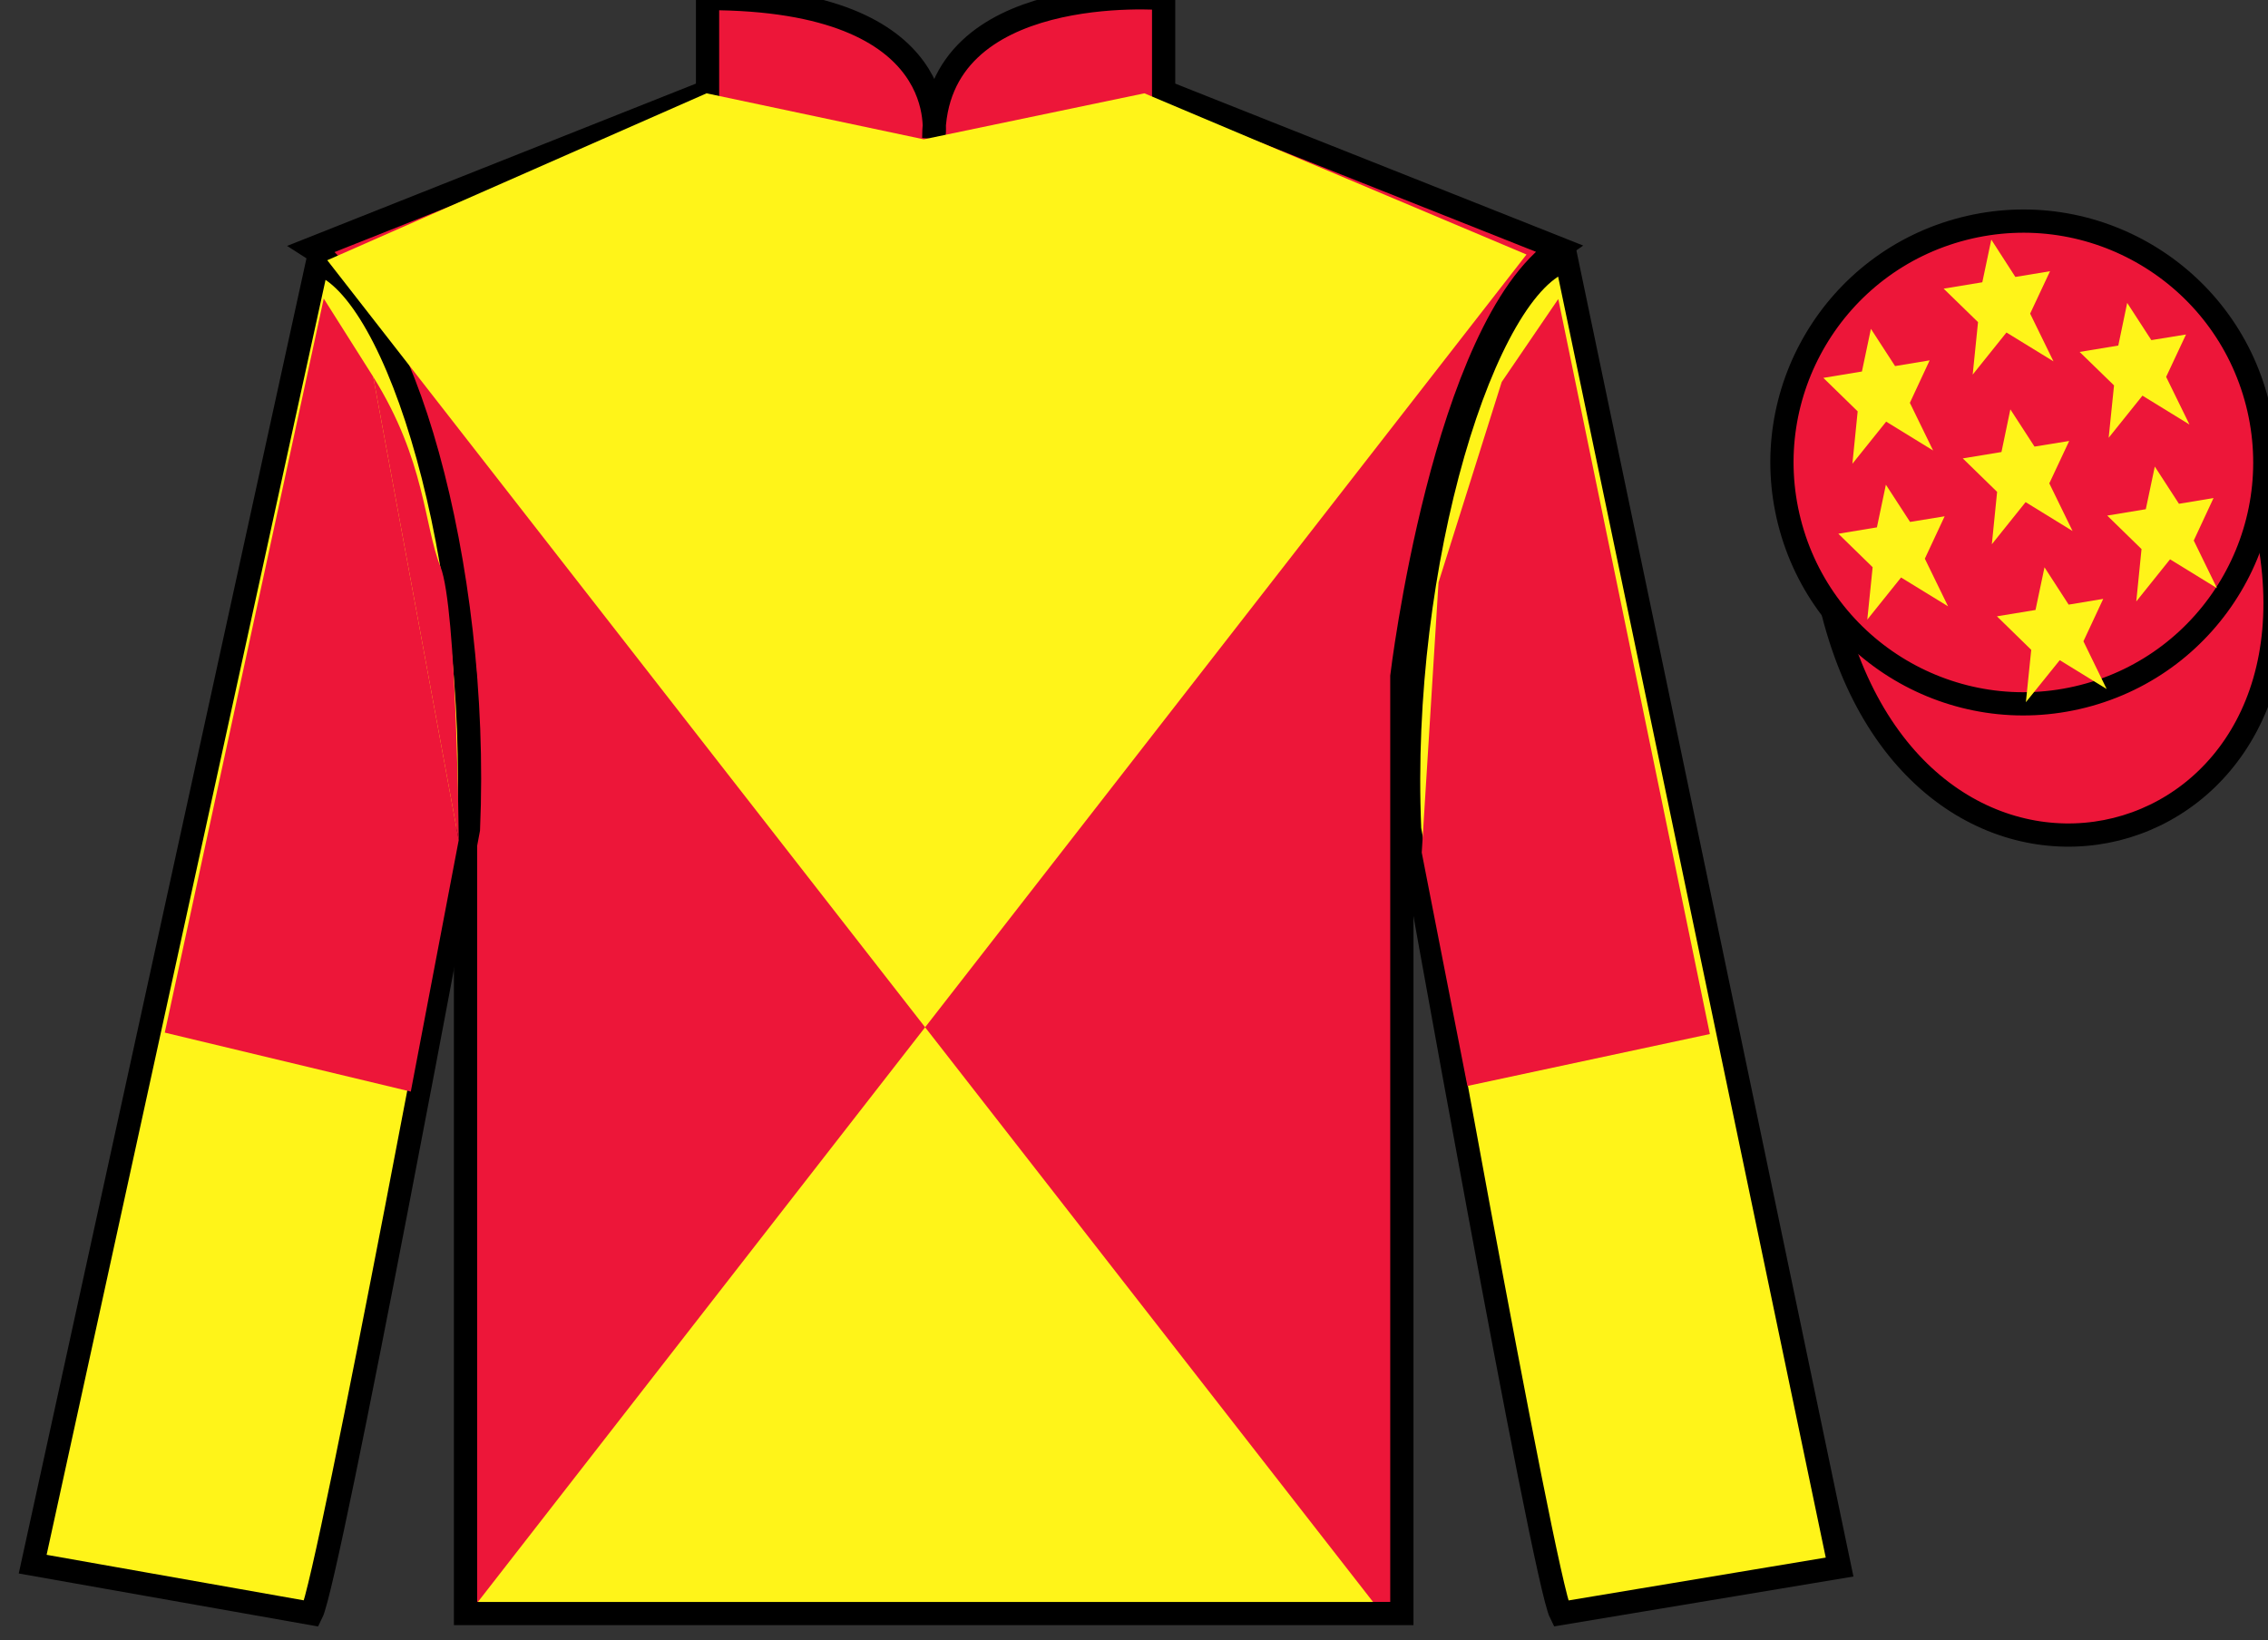
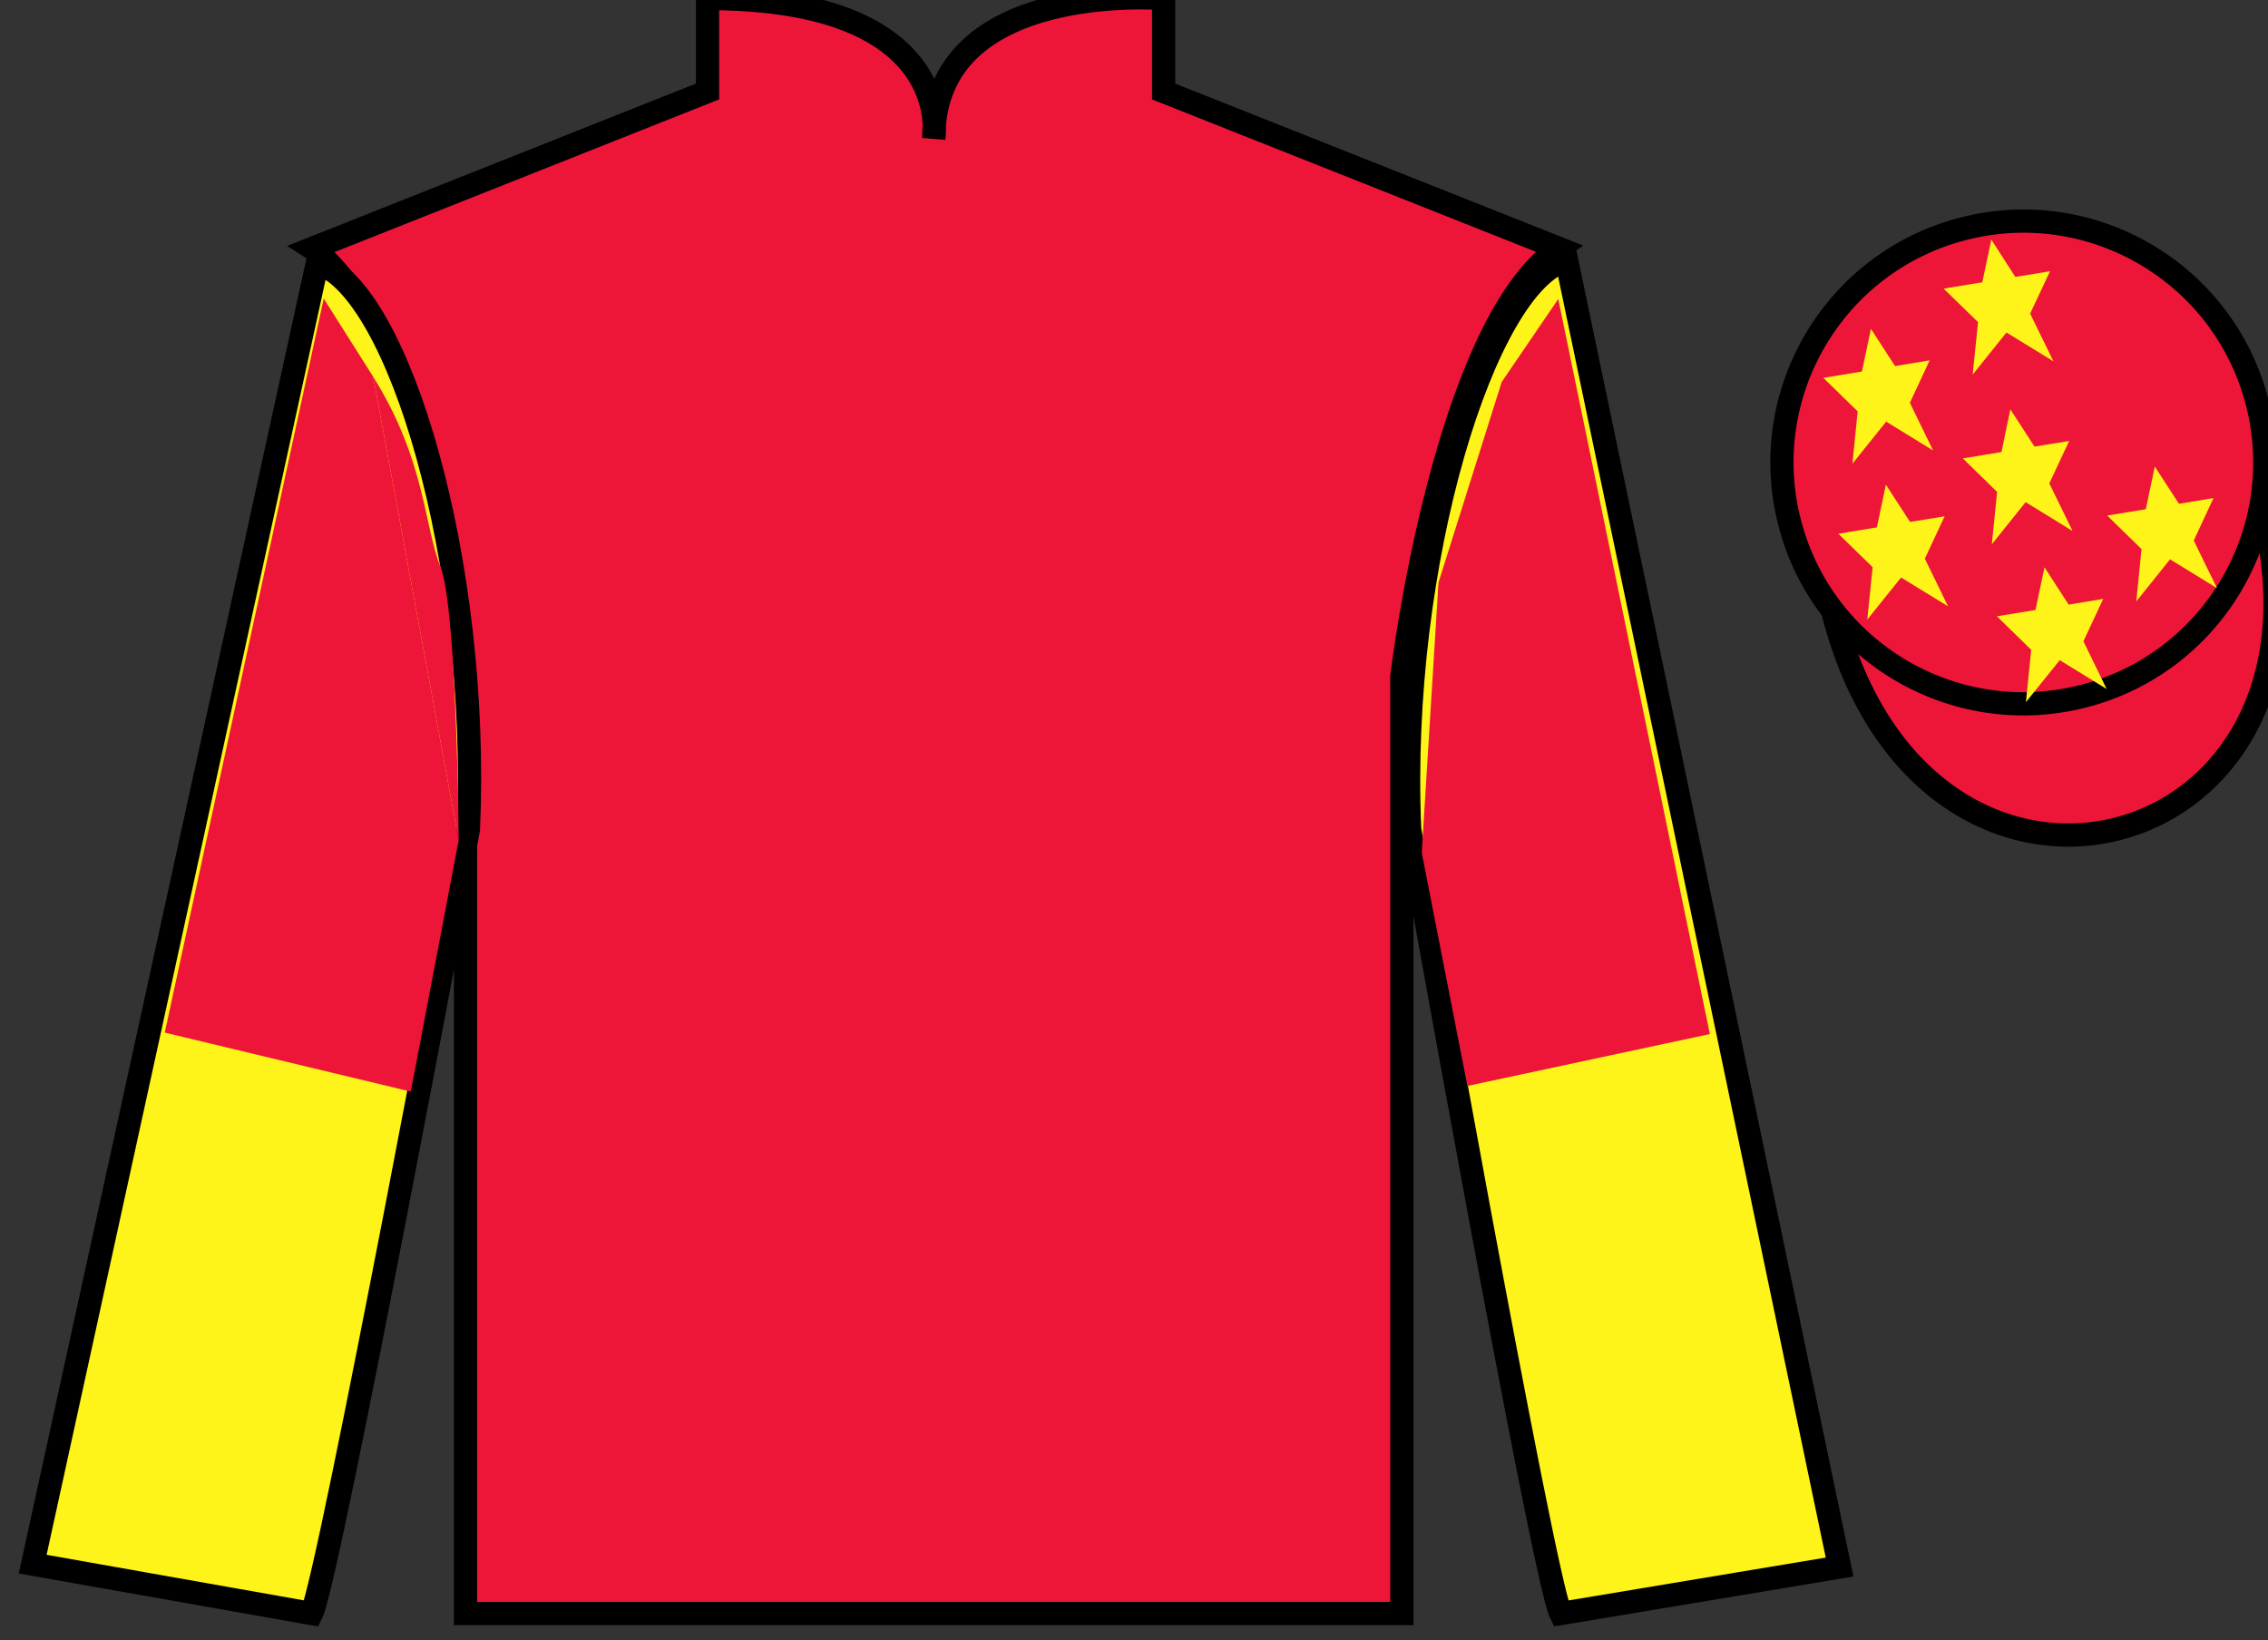
<svg xmlns="http://www.w3.org/2000/svg" width="97.59pt" height="70.58pt" viewBox="0 0 97.59 70.58" version="1.1">
  <rect x="0" y="0" width="97.59" height="70.58" fill="#333333" stroke="none" />
  <g id="surface0">
    <path style=" stroke:none;fill-rule:nonzero;fill:rgb(92.863%,8.783%,22.277%);fill-opacity:1;" d="M 13.445 10.688 C 13.445 10.688 18.531 13.938 20.031 29.27 C 20.031 29.27 20.031 44.27 20.031 69.438 L 60.32 69.438 L 60.32 29.105 C 60.32 29.105 62.113 14.105 67.07 10.688 L 50.07 3.938 L 50.07 -0.062 C 50.07 -0.062 40.18 -0.895 40.18 5.938 C 40.18 5.938 41.195 -0.062 30.445 -0.062 L 30.445 3.938 L 13.445 10.688 " />
    <path style="fill:none;stroke-width:10;stroke-linecap:butt;stroke-linejoin:miter;stroke:rgb(0%,0%,0%);stroke-opacity:1;stroke-miterlimit:4;" d="M 134.453 598.925 C 134.453 598.925 185.312 566.425 200.312 413.105 C 200.312 413.105 200.312 263.105 200.312 11.425 L 603.203 11.425 L 603.203 414.745 C 603.203 414.745 621.133 564.745 670.703 598.925 L 500.703 666.425 L 500.703 706.425 C 500.703 706.425 401.797 714.745 401.797 646.425 C 401.797 646.425 411.953 706.425 304.453 706.425 L 304.453 666.425 L 134.453 598.925 Z M 134.453 598.925 " transform="matrix(0.1,0,0,-0.1,0,70.58)" />
    <path style=" stroke:none;fill-rule:nonzero;fill:rgb(100%,95.41%,10.001%);fill-opacity:1;" d="M 13.406 69.438 C 14.156 67.938 20.156 35.688 20.156 35.688 C 20.656 24.188 17.156 12.438 13.656 11.312 L 1.406 67.312 L 13.406 69.438 " />
    <path style="fill:none;stroke-width:10;stroke-linecap:butt;stroke-linejoin:miter;stroke:rgb(0%,0%,0%);stroke-opacity:1;stroke-miterlimit:4;" d="M 134.062 11.425 C 141.562 26.425 201.562 348.925 201.562 348.925 C 206.562 463.925 171.562 581.425 136.562 592.675 L 14.062 32.675 L 134.062 11.425 Z M 134.062 11.425 " transform="matrix(0.1,0,0,-0.1,0,70.58)" />
    <path style=" stroke:none;fill-rule:nonzero;fill:rgb(100%,95.41%,10.001%);fill-opacity:1;" d="M 79.156 67.438 L 67.406 11.188 C 63.906 12.188 60.156 24.188 60.656 35.688 C 60.656 35.688 66.406 67.938 67.156 69.438 L 79.156 67.438 " />
    <path style="fill:none;stroke-width:10;stroke-linecap:butt;stroke-linejoin:miter;stroke:rgb(0%,0%,0%);stroke-opacity:1;stroke-miterlimit:4;" d="M 791.562 31.425 L 674.062 593.925 C 639.062 583.925 601.562 463.925 606.562 348.925 C 606.562 348.925 664.062 26.425 671.562 11.425 L 791.562 31.425 Z M 791.562 31.425 " transform="matrix(0.1,0,0,-0.1,0,70.58)" />
-     <path style=" stroke:none;fill-rule:nonzero;fill:rgb(100%,95.41%,10.001%);fill-opacity:1;" d="M 65.684 10.953 L 20.562 68.941 L 59.082 68.941 L 14.082 11.199 L 30.402 4.016 L 39.75 5.996 L 49.242 4.016 L 65.684 10.953 " />
    <path style="fill-rule:nonzero;fill:rgb(92.863%,8.783%,22.277%);fill-opacity:1;stroke-width:10;stroke-linecap:butt;stroke-linejoin:miter;stroke:rgb(0%,0%,0%);stroke-opacity:1;stroke-miterlimit:4;" d="M 788.711 442.323 C 828.438 286.698 1012.383 334.277 973.594 486.308 " transform="matrix(0.1,0,0,-0.1,0,70.58)" />
    <path style=" stroke:none;fill-rule:nonzero;fill:rgb(92.863%,8.783%,22.277%);fill-opacity:1;" d="M 89.633 29.965 C 95.191 28.547 98.547 22.891 97.129 17.332 C 95.707 11.777 90.055 8.422 84.496 9.84 C 78.938 11.258 75.582 16.91 77 22.469 C 78.418 28.027 84.074 31.383 89.633 29.965 " />
    <path style="fill:none;stroke-width:10;stroke-linecap:butt;stroke-linejoin:miter;stroke:rgb(0%,0%,0%);stroke-opacity:1;stroke-miterlimit:4;" d="M 896.328 406.152 C 951.914 420.331 985.469 476.894 971.289 532.48 C 957.07 588.027 900.547 621.581 844.961 607.402 C 789.375 593.222 755.82 536.698 770 481.113 C 784.18 425.527 840.742 391.972 896.328 406.152 Z M 896.328 406.152 " transform="matrix(0.1,0,0,-0.1,0,70.58)" />
    <path style=" stroke:none;fill-rule:nonzero;fill:rgb(92.863%,8.783%,22.277%);fill-opacity:1;" d="M 16.059 16.215 L 13.93 12.848 L 7.09 44.438 L 17.676 46.977 L 19.738 36.156 " />
    <path style=" stroke:none;fill-rule:nonzero;fill:rgb(92.863%,8.783%,22.277%);fill-opacity:1;" d="M 19.738 36.156 C 19.738 36.156 19.664 26.164 18.953 24.387 C 18.238 22.609 18.312 19.82 16.059 16.215 " />
    <path style=" stroke:none;fill-rule:nonzero;fill:rgb(92.863%,8.783%,22.277%);fill-opacity:1;" d="M 63.141 46.734 L 61.176 36.691 L 61.898 25.066 L 64.617 16.438 L 67.051 12.867 L 73.574 44.5 L 63.141 46.734 " />
    <path style=" stroke:none;fill-rule:nonzero;fill:rgb(100%,95.41%,10.001%);fill-opacity:1;" d="M 87.973 24.414 L 87.586 26.25 L 85.926 26.523 L 87.402 27.965 L 87.172 30.219 L 88.629 28.41 L 90.648 29.652 L 89.648 27.598 L 90.5 25.773 L 89.012 26.02 L 87.973 24.414 " />
-     <path style=" stroke:none;fill-rule:nonzero;fill:rgb(100%,95.41%,10.001%);fill-opacity:1;" d="M 91.531 13.035 L 91.148 14.871 L 89.484 15.145 L 90.965 16.586 L 90.734 18.84 L 92.188 17.027 L 94.211 18.27 L 93.207 16.219 L 94.062 14.395 L 92.57 14.637 L 91.531 13.035 " />
    <path style=" stroke:none;fill-rule:nonzero;fill:rgb(100%,95.41%,10.001%);fill-opacity:1;" d="M 92.719 20.078 L 92.332 21.914 L 90.672 22.188 L 92.148 23.629 L 91.922 25.883 L 93.375 24.07 L 95.395 25.312 L 94.395 23.262 L 95.246 21.434 L 93.758 21.68 L 92.719 20.078 " />
    <path style=" stroke:none;fill-rule:nonzero;fill:rgb(100%,95.41%,10.001%);fill-opacity:1;" d="M 80.504 14.152 L 80.117 15.988 L 78.457 16.262 L 79.934 17.703 L 79.707 19.957 L 81.16 18.145 L 83.18 19.387 L 82.18 17.336 L 83.031 15.508 L 81.543 15.754 L 80.504 14.152 " />
    <path style=" stroke:none;fill-rule:nonzero;fill:rgb(100%,95.41%,10.001%);fill-opacity:1;" d="M 86.504 17.617 L 86.121 19.453 L 84.457 19.727 L 85.934 21.168 L 85.707 23.422 L 87.16 21.609 L 89.18 22.852 L 88.18 20.801 L 89.035 18.977 L 87.543 19.219 L 86.504 17.617 " />
    <path style=" stroke:none;fill-rule:nonzero;fill:rgb(100%,95.41%,10.001%);fill-opacity:1;" d="M 81.148 20.859 L 80.762 22.695 L 79.102 22.969 L 80.578 24.41 L 80.348 26.664 L 81.801 24.852 L 83.824 26.094 L 82.824 24.043 L 83.676 22.219 L 82.188 22.461 L 81.148 20.859 " />
    <path style=" stroke:none;fill-rule:nonzero;fill:rgb(100%,95.41%,10.001%);fill-opacity:1;" d="M 85.684 10.312 L 85.297 12.148 L 83.633 12.422 L 85.113 13.863 L 84.883 16.121 L 86.336 14.309 L 88.359 15.551 L 87.355 13.496 L 88.211 11.672 L 86.719 11.918 L 85.684 10.312 " />
  </g>
</svg>